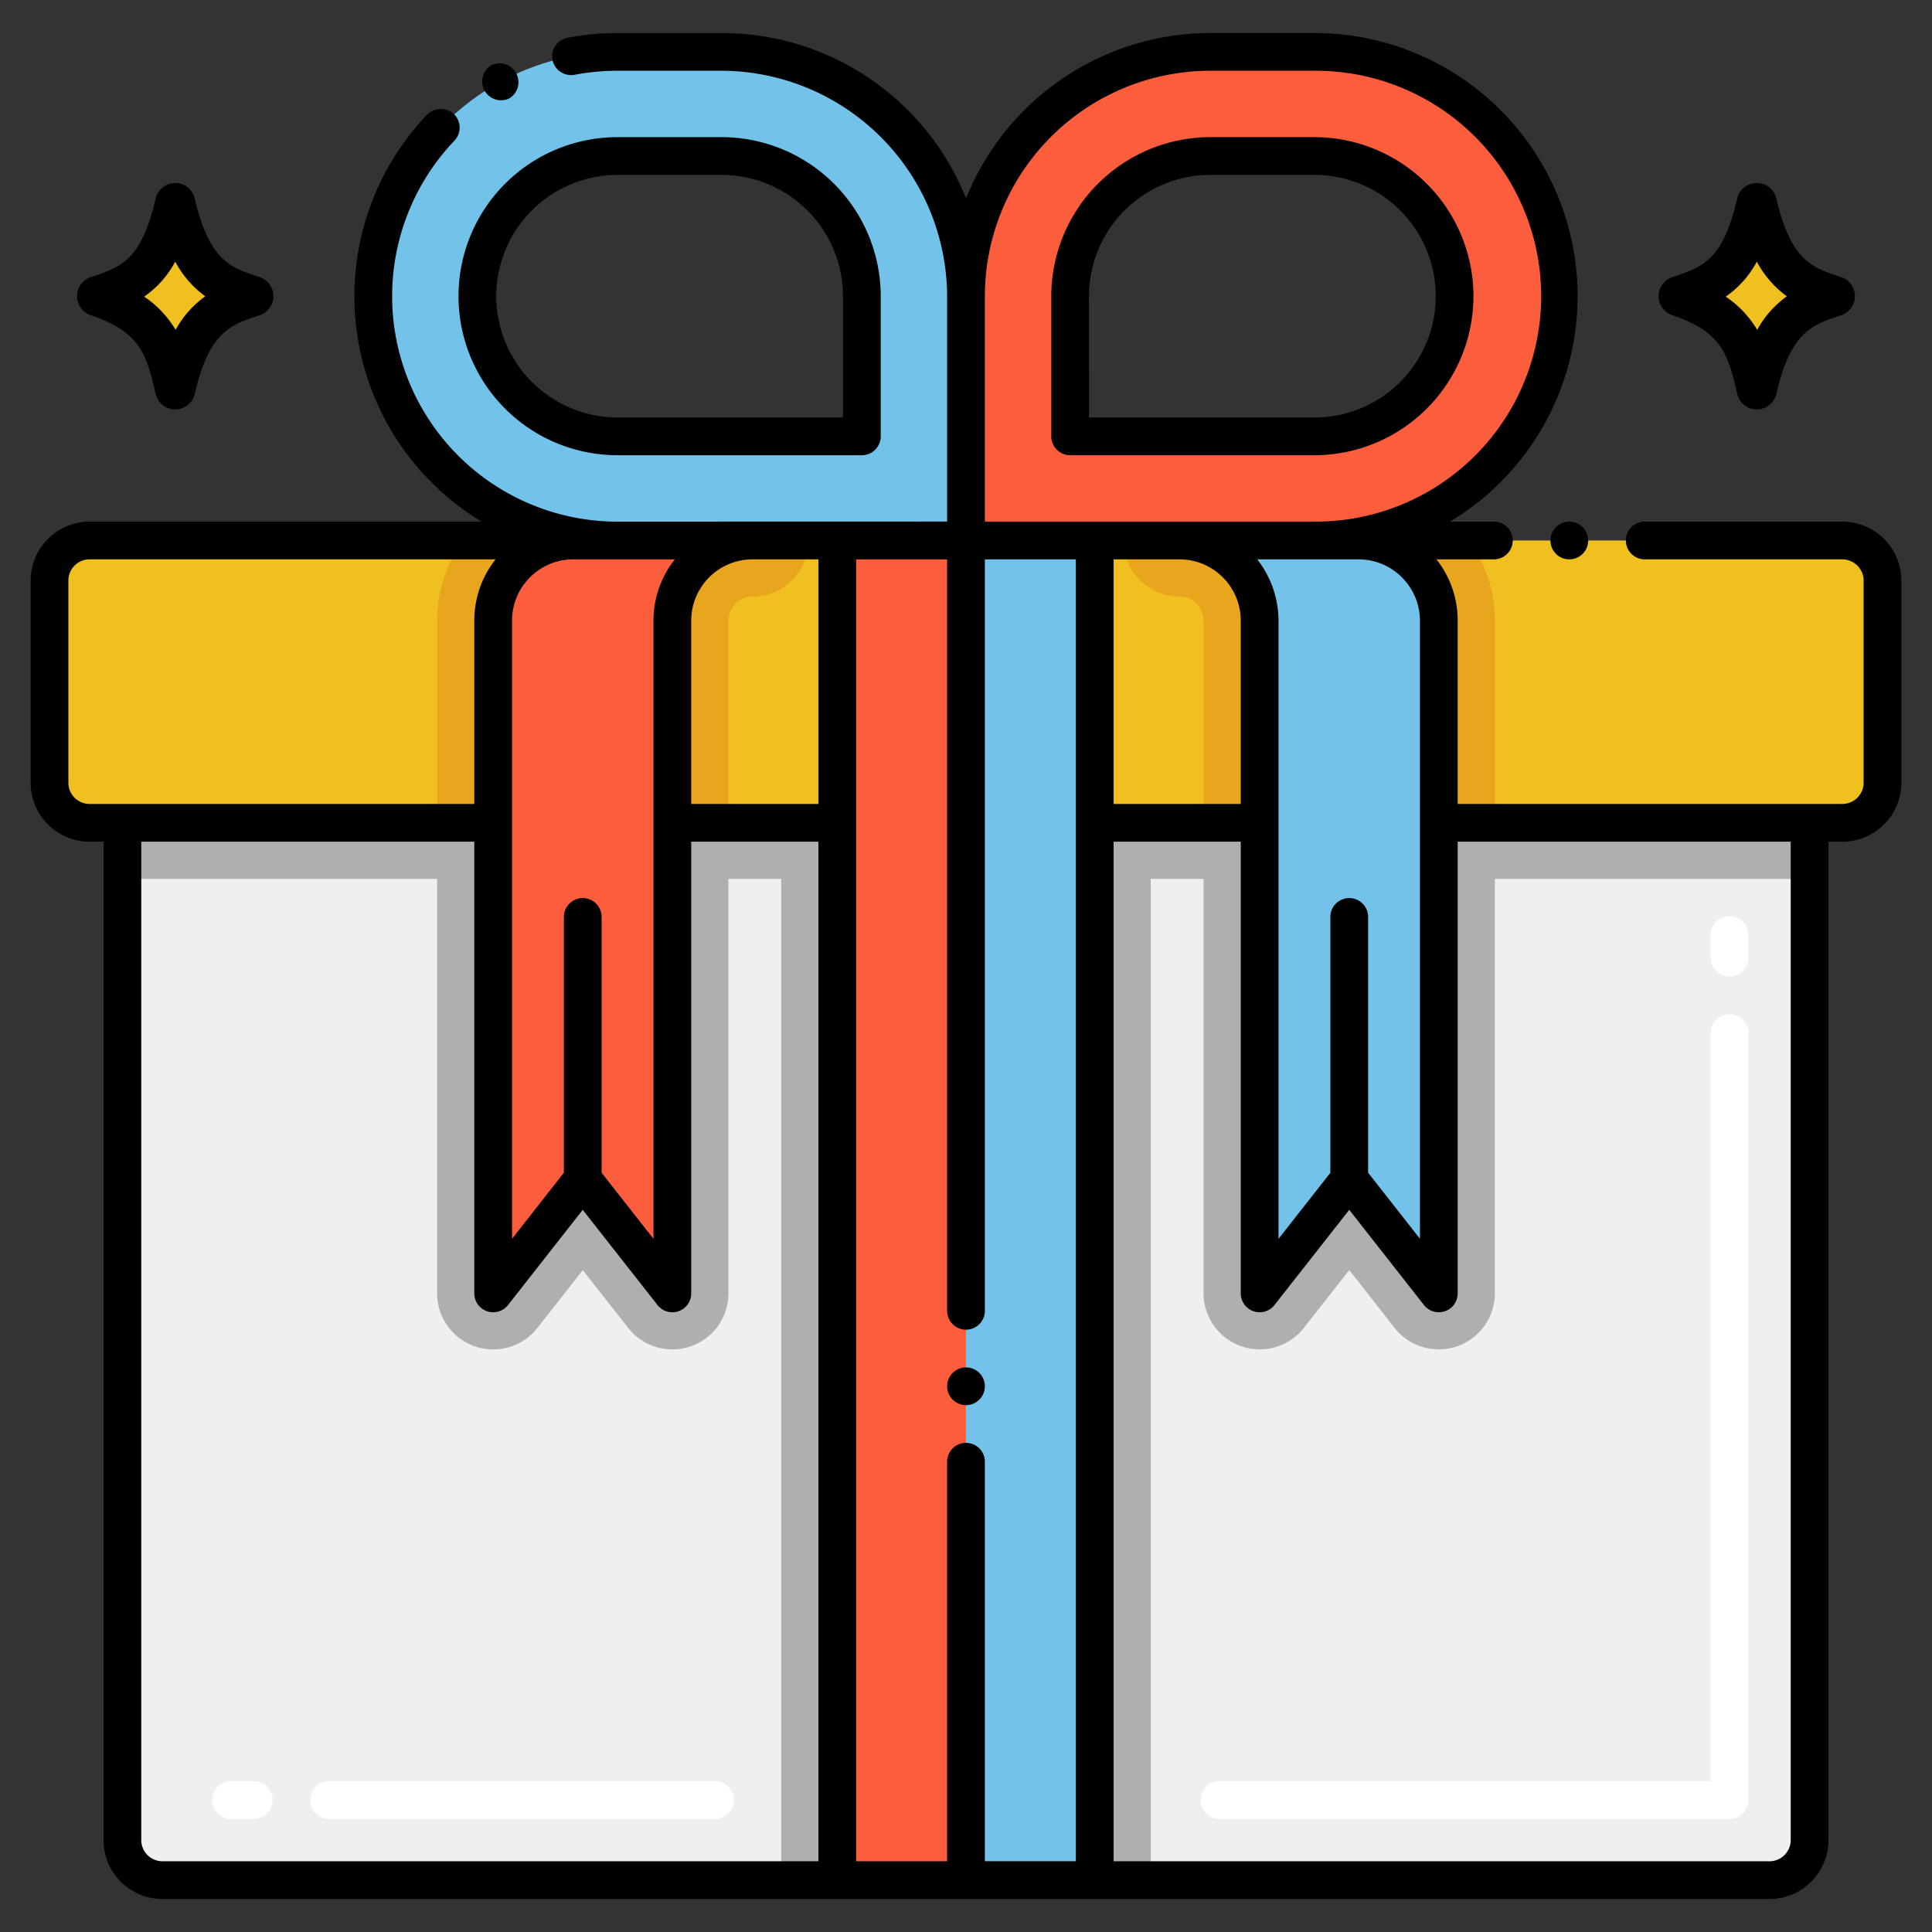
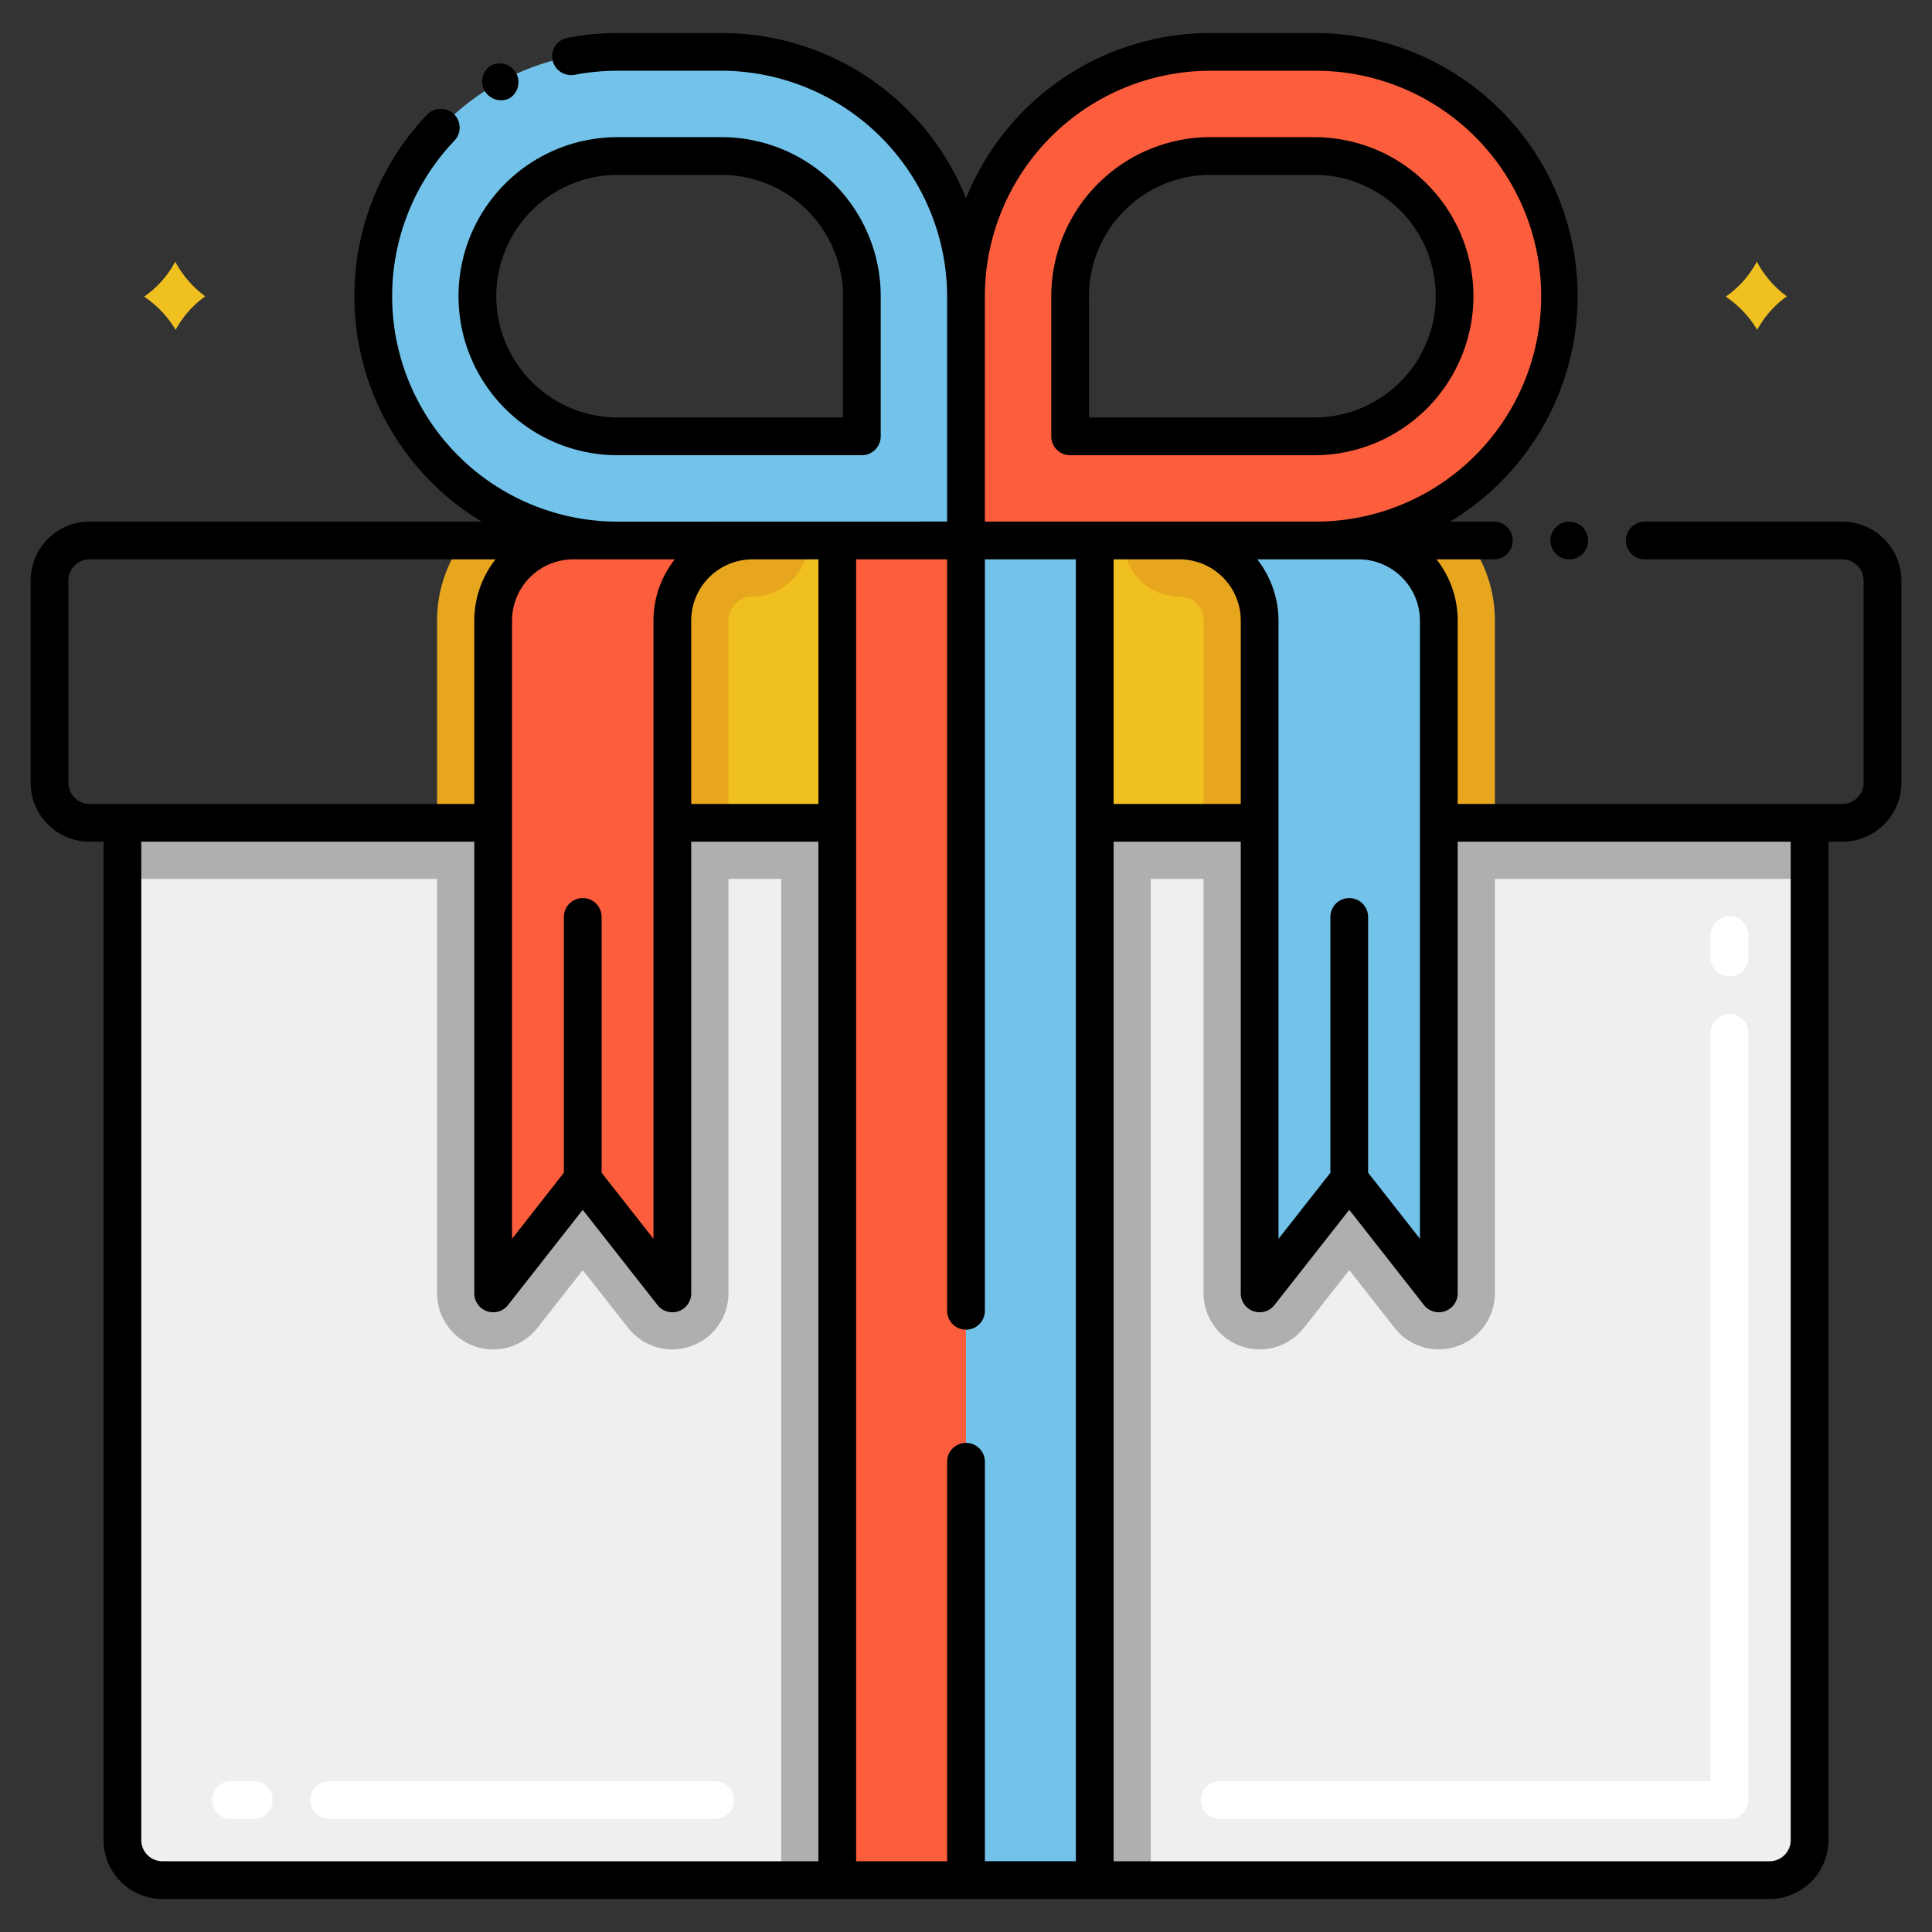
<svg xmlns="http://www.w3.org/2000/svg" viewBox="0 0 256 256">
  <rect x="0" y="0" width="256" height="256" fill="#333333" stroke="none" />
  <title>100 Most Used Icons - Expanded</title>
  <path d="M239.779,109.029V243.818a5.309,5.309,0,0,1-5.307,5.307H145.055v-140.1h21.853v62.353l11.876-15.124,11.866,15.124V109.029Z" fill="#efefef" />
  <path d="M190.65,109.029v62.353l-11.866-15.124-11.876,15.124V109.029H145.055v140.1h7.429V116.458h6.994v54.924a7.439,7.439,0,0,0,13.278,4.585l6.028-7.674,6.018,7.674a7.439,7.439,0,0,0,13.277-4.585V116.458h41.7v-7.429Z" fill="#afafaf" />
-   <path d="M75.962,71.617A10.617,10.617,0,0,0,65.348,82.23v26.8H11.868a5.309,5.309,0,0,1-5.307-5.307v-26.8a5.308,5.308,0,0,1,5.307-5.306Z" fill="#f0c020" />
  <path d="M110.943,71.617v37.412H89.09V82.23A10.617,10.617,0,0,1,99.7,71.617Z" fill="#f0c020" />
  <path d="M166.908,82.23v26.8H145.055V71.617h11.239A10.617,10.617,0,0,1,166.908,82.23Z" fill="#f0c020" />
-   <path d="M249.437,76.923v26.8a5.309,5.309,0,0,1-5.307,5.307H190.65V82.23a10.617,10.617,0,0,0-10.614-10.613H244.13A5.308,5.308,0,0,1,249.437,76.923Z" fill="#f0c020" />
  <path d="M110.943,109.029v140.1H21.526a5.31,5.31,0,0,1-5.307-5.307V109.029H65.348v62.353l11.866-15.124L89.09,171.382V109.029Z" fill="#efefef" />
  <path d="M89.09,109.029v62.353L77.214,156.258,65.348,171.382V109.029H16.219v7.429h41.7v54.924A7.436,7.436,0,0,0,71.2,175.967l6.018-7.674,6.028,7.674a7.436,7.436,0,0,0,13.278-4.585V116.458h6.994V249.125h7.429v-140.1Z" fill="#afafaf" />
  <path d="M61.4,71.617H75.962A10.617,10.617,0,0,0,65.348,82.23v26.8H57.919V82.23A17.8,17.8,0,0,1,61.4,71.617Z" fill="#e8a61e" />
  <path d="M107.133,71.617A7.424,7.424,0,0,1,99.7,79.046,3.194,3.194,0,0,0,96.52,82.23v26.8H89.09V82.23A10.617,10.617,0,0,1,99.7,71.617Z" fill="#e8a61e" />
-   <path d="M99.7,71.617A10.617,10.617,0,0,0,89.09,82.23v89.152L77.214,156.258,65.348,171.382V82.23A10.617,10.617,0,0,1,75.962,71.617Z" fill="#fc5d3d" />
+   <path d="M99.7,71.617A10.617,10.617,0,0,0,89.09,82.23v89.152L77.214,156.258,65.348,171.382V82.23A10.617,10.617,0,0,1,75.962,71.617" fill="#fc5d3d" />
  <path d="M166.908,82.23v26.8h-7.43V82.23a3.194,3.194,0,0,0-3.184-3.184,7.424,7.424,0,0,1-7.429-7.429h7.429A10.617,10.617,0,0,1,166.908,82.23Z" fill="#e8a61e" />
  <path d="M198.079,82.23v26.8H190.65V82.23a10.617,10.617,0,0,0-10.614-10.613H194.6A17.8,17.8,0,0,1,198.079,82.23Z" fill="#e8a61e" />
  <path d="M190.65,82.23v89.152l-11.866-15.124-11.876,15.124V82.23a10.617,10.617,0,0,0-10.614-10.613h23.742A10.617,10.617,0,0,1,190.65,82.23Z" fill="#72c2e9" />
  <path d="M95.628,6.875h-13.8a32.371,32.371,0,1,0,0,64.742H128V39.246A32.377,32.377,0,0,0,95.628,6.875ZM114.2,57.819H81.831a18.574,18.574,0,0,1,0-37.147h13.8A18.6,18.6,0,0,1,114.2,39.246Z" fill="#72c2e9" />
  <path d="M174.167,6.875h-13.8A32.377,32.377,0,0,0,128,39.246V71.617h46.168a32.371,32.371,0,1,0,0-64.742Zm0,50.944H141.8V39.246A18.6,18.6,0,0,1,160.37,20.672h13.8a18.574,18.574,0,1,1,0,37.147Z" fill="#fc5d3d" />
  <path d="M128,71.617H110.943V249.125h34.112V71.617Z" fill="#fc5d3d" />
  <rect x="127.999" y="71.617" width="17.056" height="177.508" fill="#72c2e9" />
-   <path d="M243.964,36.717c-3.728-1.228-6.641-2.022-8.591-10.421a2.662,2.662,0,0,0-5.181,0c-1.907,8.212-4.566,9.091-8.591,10.421a2.662,2.662,0,0,0,0,5.051c6.686,2.209,7.444,5.476,8.59,10.421a2.66,2.66,0,0,0,5.182,0c1.905-8.212,4.71-9.139,8.591-10.421A2.662,2.662,0,0,0,243.964,36.717Z" />
  <path d="M236.769,39.266a13.184,13.184,0,0,0-3.93,4.44,13.786,13.786,0,0,0-4.17-4.4,13.131,13.131,0,0,0,4.12-4.64A13.6,13.6,0,0,0,236.769,39.266Z" fill="#f0c020" />
-   <path d="M34.4,36.717C30.669,35.489,27.756,34.7,25.806,26.3a2.662,2.662,0,0,0-5.181,0c-1.907,8.212-4.566,9.091-8.591,10.421a2.662,2.662,0,0,0,0,5.051c6.686,2.209,7.444,5.476,8.59,10.421a2.661,2.661,0,0,0,5.183,0c1.9-8.212,4.709-9.139,8.59-10.421A2.662,2.662,0,0,0,34.4,36.717Z" />
  <path d="M27.2,39.266a13.184,13.184,0,0,0-3.93,4.44,13.786,13.786,0,0,0-4.17-4.4,13.131,13.131,0,0,0,4.12-4.64A13.6,13.6,0,0,0,27.2,39.266Z" fill="#f0c020" />
  <path d="M229.166,241.012H161.608a2.5,2.5,0,0,1,0-5h65.058V136.888a2.5,2.5,0,1,1,5,0V238.512A2.5,2.5,0,0,1,229.166,241.012Zm0-111.624a2.5,2.5,0,0,1-2.5-2.5v-3a2.5,2.5,0,1,1,5,0v3A2.5,2.5,0,0,1,229.166,129.388Z" fill="#fff" />
  <path d="M94.744,241.012H43.622a2.5,2.5,0,0,1,0-5H94.744a2.5,2.5,0,0,1,0,5Zm-61.122,0h-3a2.5,2.5,0,0,1,0-5h3a2.5,2.5,0,1,1,0,5Z" fill="#fff" />
  <circle cx="207.939" cy="71.62" r="2.5" />
  <path d="M67.5,13.029a2.5,2.5,0,0,0-2.4-4.38c-.01,0-.01,0-.02.011a2.5,2.5,0,0,0,2.42,4.369Z" />
  <path d="M244.129,69.12h-26.19a2.5,2.5,0,1,0,0,5h26.19a2.817,2.817,0,0,1,2.81,2.8v26.8a2.818,2.818,0,0,1-2.81,2.809H193.15v-24.3c0-.033,0-.066,0-.1a13.084,13.084,0,0,0-2.806-8.01h7.6a2.5,2.5,0,0,0,0-5h-5.807A34.863,34.863,0,0,0,174.167,4.375h-13.8a34.919,34.919,0,0,0-32.361,21.906,34.851,34.851,0,0,0-32.38-21.9h-13.8a34.992,34.992,0,0,0-6.64.63,2.5,2.5,0,0,0-1.98,2.92,2.529,2.529,0,0,0,2.93,1.98,30.983,30.983,0,0,1,5.69-.54h13.8A30,30,0,0,1,125.5,39.25V69.109l-43.67.011a29.87,29.87,0,0,1-21.62-50.48,2.5,2.5,0,0,0-.08-3.54,2.566,2.566,0,0,0-3.54.089A34.878,34.878,0,0,0,63.82,69.116H11.868a7.816,7.816,0,0,0-7.807,7.807v26.8a7.815,7.815,0,0,0,7.807,7.806h1.851v132.29a7.816,7.816,0,0,0,7.807,7.807H234.472a7.816,7.816,0,0,0,7.807-7.807V111.529h1.85a7.82,7.82,0,0,0,7.81-7.809V76.92A7.819,7.819,0,0,0,244.129,69.12ZM130.5,39.246A29.9,29.9,0,0,1,160.37,9.375h13.8a29.871,29.871,0,1,1,0,59.741H130.5V39.246Zm57.651,124.9-6.869-8.755V121.5a2.5,2.5,0,1,0-5,0v33.9l-6.873,8.753V82.229a13.258,13.258,0,0,0-2.818-8.113H180c.014,0,.027,0,.04,0a8.147,8.147,0,0,1,8.11,8.109C188.149,112.346,188.15,95.317,188.15,164.146ZM164.408,82.229v24.3H147.559V74.116h8.735A8.123,8.123,0,0,1,164.408,82.229ZM89.419,74.12a13.034,13.034,0,0,0-2.829,8.109V164.15L79.717,155.4V121.5a2.5,2.5,0,0,0-5,0v33.892l-6.869,8.755V82.229a8.123,8.123,0,0,1,8.114-8.113S78.911,74.12,89.419,74.12ZM11.868,106.528a2.809,2.809,0,0,1-2.807-2.806v-26.8a2.81,2.81,0,0,1,2.807-2.807h53.8a13.051,13.051,0,0,0-2.818,8.113v24.3Zm96.575,140.1H21.526a2.811,2.811,0,0,1-2.807-2.807V111.528H62.848v59.854a2.5,2.5,0,0,0,4.467,1.543l9.9-12.618,9.909,12.619a2.5,2.5,0,0,0,4.466-1.544V111.528h16.853ZM91.59,106.528v-24.3a8.121,8.121,0,0,1,8.037-8.109h8.816v32.408ZM142.555,246.62H130.5V193.689a2.5,2.5,0,0,0-5,0v52.936H113.443V74.12H125.5v99.569a2.5,2.5,0,0,0,5,0V74.12h12.056Zm94.724-2.8a2.81,2.81,0,0,1-2.807,2.807H147.559v-135.1h16.849v59.854a2.5,2.5,0,0,0,4.466,1.544l9.909-12.619,9.9,12.618a2.5,2.5,0,0,0,4.467-1.543V111.529h44.129Z" />
-   <circle cx="127.999" cy="183.689" r="2.5" />
  <path d="M195.241,39.246a21.1,21.1,0,0,0-21.074-21.073h-13.8A21.1,21.1,0,0,0,139.3,39.246V57.819a2.5,2.5,0,0,0,2.5,2.5h32.371A21.1,21.1,0,0,0,195.241,39.246Zm-50.945,0A16.092,16.092,0,0,1,160.37,23.173h13.8a16.073,16.073,0,1,1,0,32.146H144.3Z" />
  <path d="M114.2,60.319a2.5,2.5,0,0,0,2.5-2.5V39.246A21.1,21.1,0,0,0,95.628,18.173h-13.8a21.073,21.073,0,1,0,0,42.146ZM65.757,39.246A16.092,16.092,0,0,1,81.831,23.173h13.8A16.092,16.092,0,0,1,111.7,39.246V55.319H81.831A16.092,16.092,0,0,1,65.757,39.246Z" />
</svg>